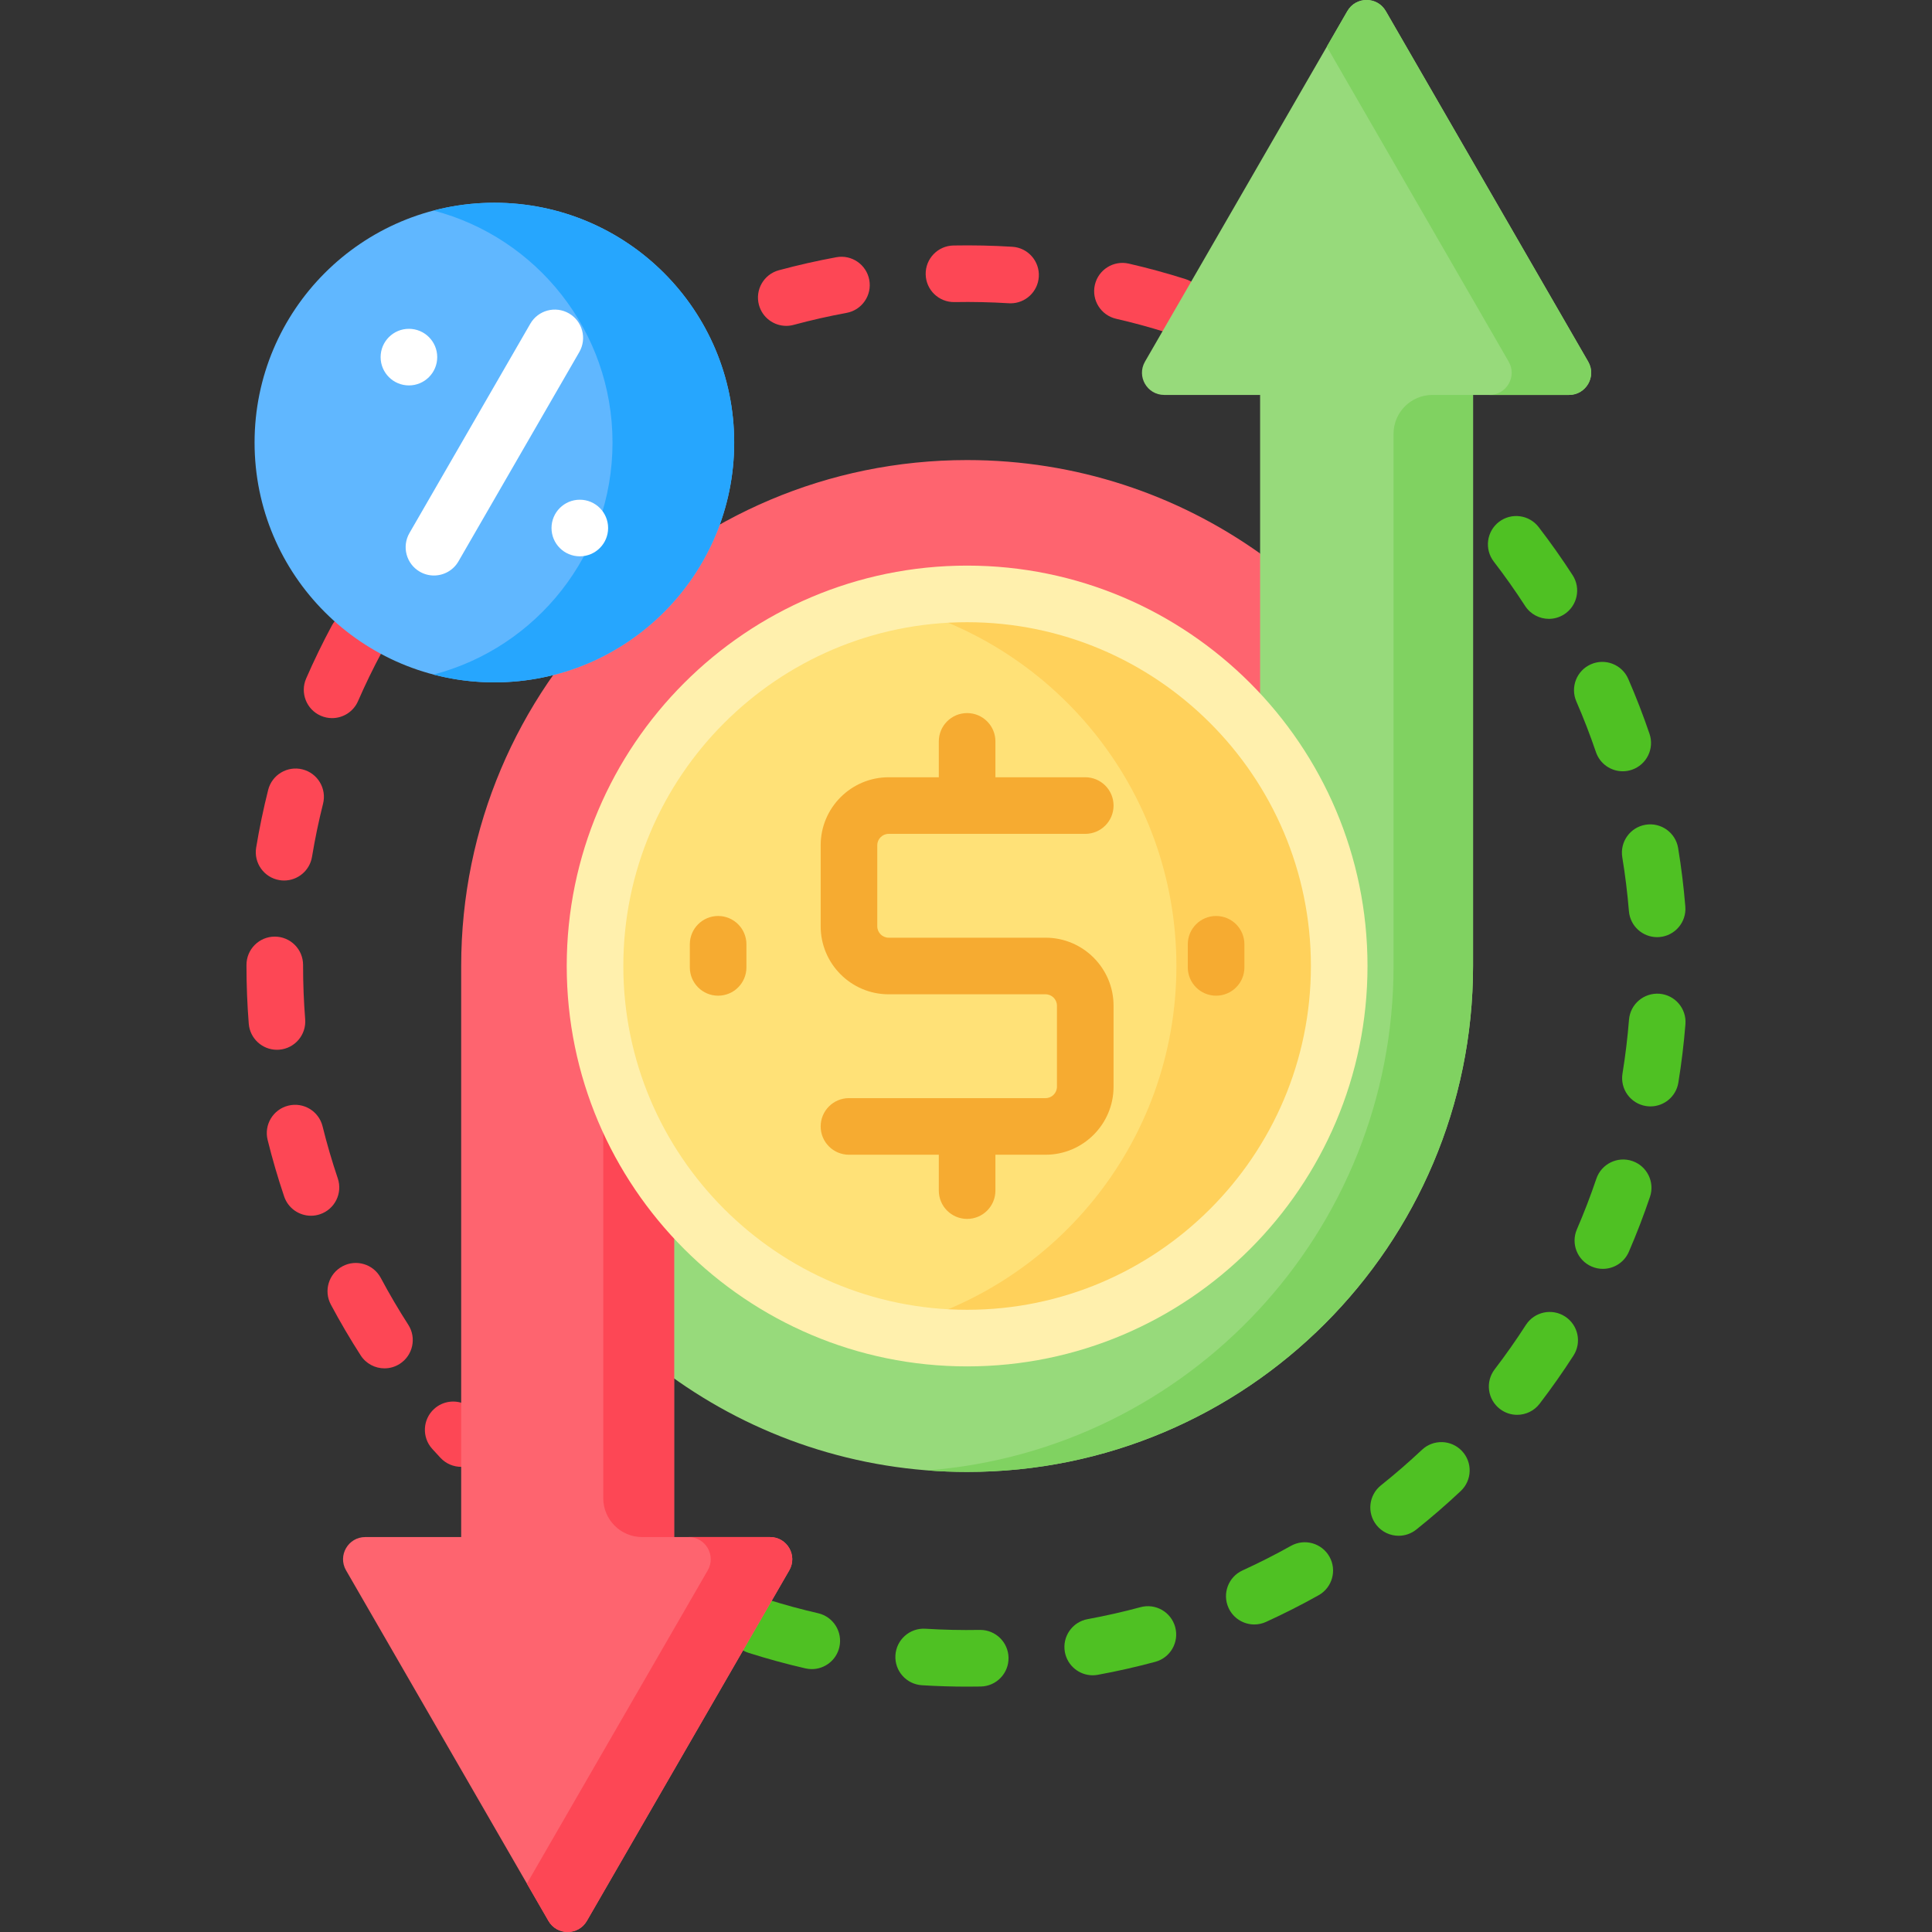
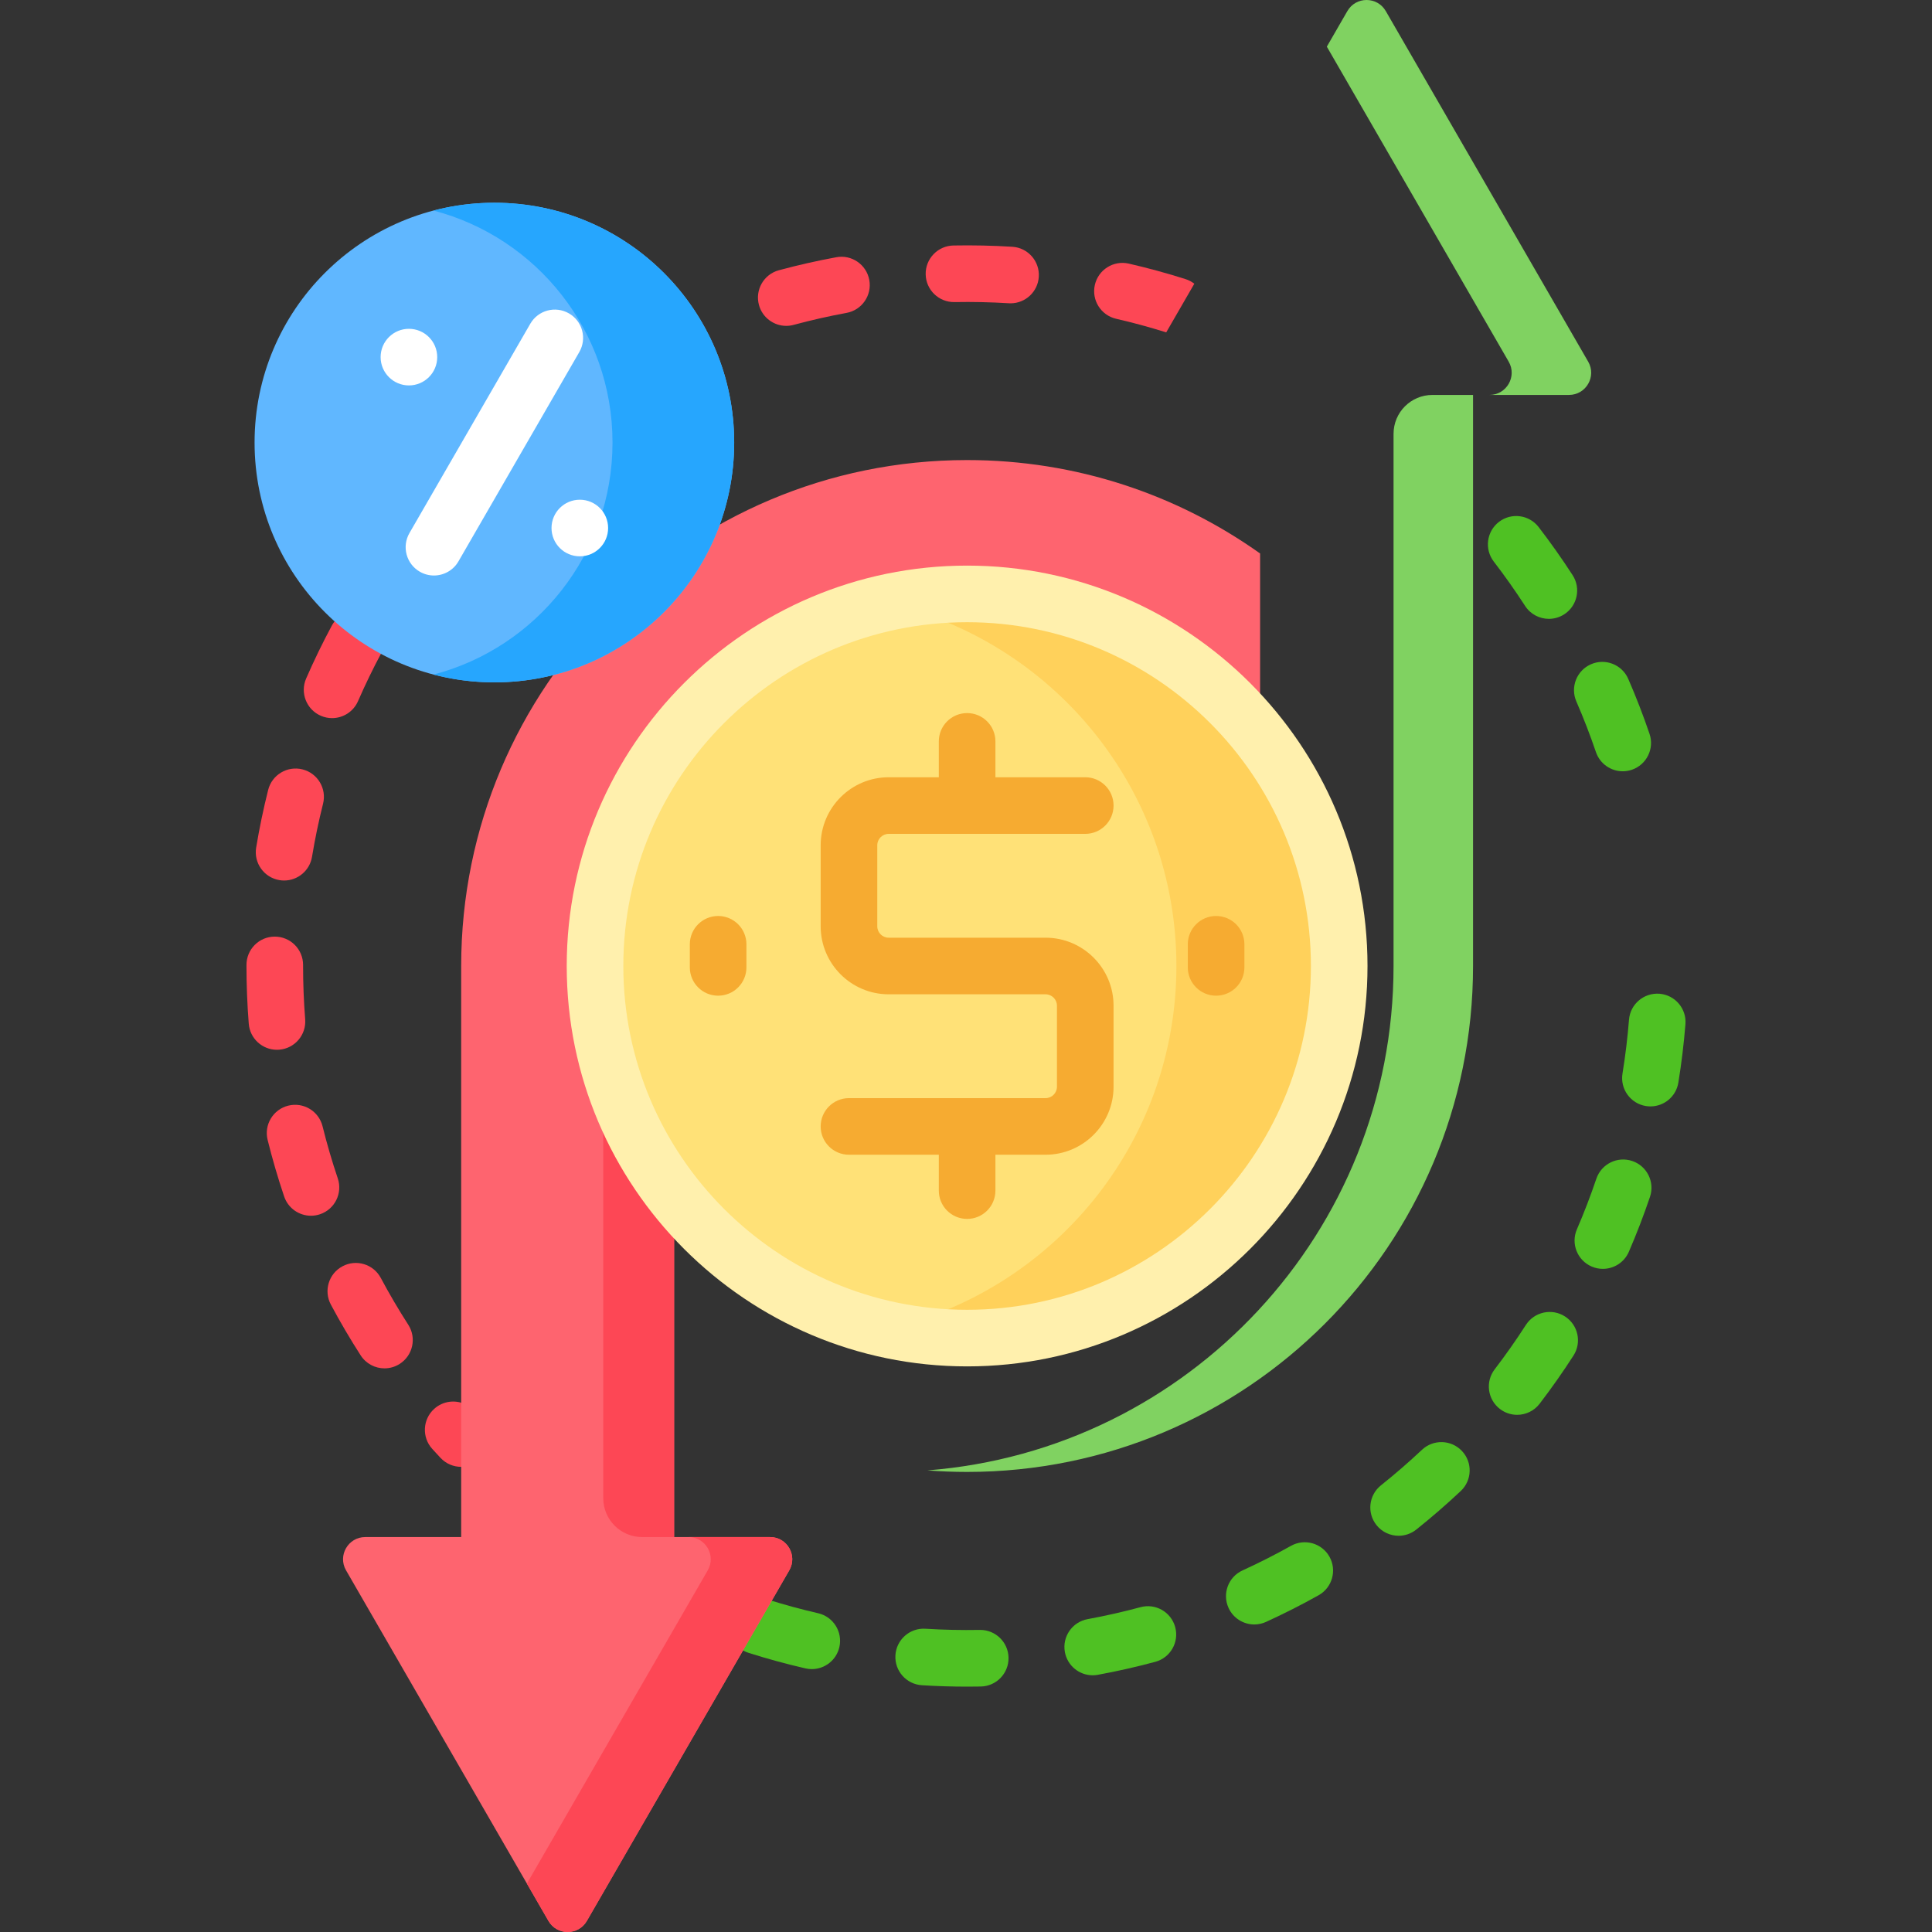
<svg xmlns="http://www.w3.org/2000/svg" id="Capa_1" enable-background="new 0 0 512 512" height="512" viewBox="0 0 512 512" width="512">
  <rect x="0" y="0" width="512" height="512" fill="#333333" stroke="none" />
  <g>
    <g>
      <g>
        <g fill="#fd4755">
          <path d="m295.786 84.479c4.448 1.02 8.91 2.236 13.275 3.606l7.445-12.896c-.676-.522-1.447-.943-2.308-1.217-4.944-1.571-10.011-2.955-15.06-4.114-4.035-.921-8.061 1.597-8.987 5.634-.925 4.037 1.598 8.061 5.635 8.987z" />
          <path d="m252.951 80.055c4.771-.087 9.625.015 14.392.311.158.01.315.015.472.015 3.93 0 7.231-3.06 7.479-7.035.257-4.135-2.887-7.693-7.021-7.95-5.169-.321-10.436-.434-15.599-.338-4.142.077-7.437 3.497-7.36 7.638.076 4.14 3.489 7.428 7.637 7.359z" />
          <path d="m208.362 86.358c.647 0 1.306-.085 1.961-.262 4.613-1.246 9.332-2.314 14.024-3.176 4.074-.748 6.771-4.657 6.023-8.73-.748-4.075-4.663-6.77-8.73-6.023-5.097.936-10.221 2.096-15.229 3.449-3.999 1.08-6.364 5.197-5.284 9.196.903 3.344 3.929 5.546 7.235 5.546z" />
        </g>
        <g fill="#4fc123">
          <path d="m259.777 431.944c-.047 0-.095 0-.143.001-4.777.089-9.631-.017-14.387-.312-4.128-.261-7.693 2.887-7.95 7.021-.257 4.135 2.887 7.693 7.021 7.95 3.958.246 7.987.371 11.978.372 1.209 0 2.415-.011 3.618-.033 4.141-.077 7.436-3.497 7.359-7.639-.076-4.093-3.419-7.36-7.496-7.36z" />
          <path d="m302.249 425.919c-4.604 1.242-9.321 2.308-14.02 3.169-4.074.746-6.772 4.654-6.025 8.729.662 3.617 3.817 6.149 7.368 6.149.448 0 .903-.04 1.36-.124 5.101-.935 10.223-2.092 15.223-3.44 3.999-1.078 6.367-5.195 5.288-9.194s-5.192-6.37-9.194-5.289z" />
-           <path d="m429.922 227.184c.775 4.706 1.367 9.512 1.758 14.282.32 3.921 3.601 6.889 7.466 6.889.205 0 .413-.008.62-.025 4.129-.338 7.201-3.958 6.863-8.086-.423-5.177-1.064-10.391-1.906-15.499-.674-4.086-4.522-6.848-8.62-6.181-4.087.673-6.853 4.533-6.181 8.62z" />
          <path d="m342.116 409.668c-4.172 2.335-8.489 4.524-12.831 6.507-3.768 1.72-5.428 6.169-3.707 9.938 1.259 2.758 3.98 4.387 6.827 4.387 1.042 0 2.101-.219 3.11-.68 4.713-2.151 9.398-4.527 13.927-7.062 3.614-2.023 4.904-6.593 2.882-10.208-2.025-3.613-6.593-4.904-10.208-2.882z" />
          <path d="m417.751 185.898c1.903 4.376 3.649 8.888 5.188 13.412 1.062 3.121 3.978 5.086 7.1 5.086.802 0 1.616-.129 2.417-.401 3.921-1.335 6.019-5.595 4.685-9.517-1.672-4.912-3.567-9.812-5.636-14.564-1.653-3.799-6.076-5.538-9.869-3.885-3.799 1.653-5.539 6.072-3.885 9.869z" />
          <path d="m216.804 427.521c-4.448-1.02-8.91-2.236-13.275-3.606l-7.445 12.896c.676.522 1.447.943 2.308 1.217 4.944 1.571 10.011 2.955 15.06 4.114.564.129 1.128.191 1.684.191 3.417 0 6.507-2.353 7.304-5.825.924-4.037-1.599-8.061-5.636-8.987z" />
          <path d="m376.837 384.209c-3.48 3.273-7.137 6.443-10.869 9.422-3.238 2.583-3.769 7.303-1.185 10.54 1.481 1.856 3.664 2.822 5.867 2.822 1.64 0 3.291-.535 4.673-1.638 4.049-3.23 8.016-6.669 11.791-10.221 3.018-2.838 3.162-7.585.324-10.602s-7.585-3.161-10.601-.323z" />
          <path d="m439.778 263.35c-4.134-.305-7.744 2.75-8.074 6.879-.381 4.765-.962 9.567-1.728 14.274-.665 4.088 2.109 7.941 6.198 8.606.407.066.812.099 1.213.099 3.612 0 6.795-2.616 7.394-6.297.831-5.107 1.462-10.318 1.876-15.487.33-4.129-2.75-7.744-6.879-8.074z" />
          <path d="m432.556 307.674c-3.92-1.322-8.18.779-9.507 4.704-1.527 4.519-3.262 9.029-5.154 13.405-1.645 3.802.104 8.217 3.906 9.861.971.42 1.98.618 2.974.618 2.9 0 5.663-1.693 6.888-4.524 2.056-4.752 3.938-9.65 5.598-14.558 1.326-3.923-.781-8.18-4.705-9.506z" />
          <path d="m404.166 160.574c1.436 2.219 3.845 3.427 6.304 3.427 1.396 0 2.808-.39 4.067-1.204 3.478-2.25 4.473-6.893 2.223-10.371-2.813-4.349-5.843-8.638-9.003-12.747-2.525-3.283-7.234-3.898-10.518-1.373s-3.898 7.234-1.373 10.518c2.914 3.787 5.706 7.741 8.3 11.75z" />
          <path d="m414.741 348.875c-3.482-2.239-8.124-1.237-10.366 2.247-2.582 4.011-5.364 7.968-8.269 11.762-2.518 3.289-1.894 7.996 1.396 10.515 1.36 1.041 2.964 1.545 4.554 1.545 2.255 0 4.484-1.012 5.961-2.94 3.151-4.116 6.17-8.409 8.972-12.762 2.241-3.483 1.235-8.125-2.248-10.367z" />
        </g>
-         <path d="m420.886 95.845-53.639-92.906c-2.262-3.919-7.919-3.919-10.181 0l-53.639 92.906c-2.262 3.919.566 8.817 5.091 8.817h25.423v42.019l-1 1.543v35.933l.269.288c18.182 19.529 28.194 44.941 28.194 71.555 0 57.956-47.151 105.107-105.107 105.107-29.028 0-57.062-12.229-76.914-33.554l-1.731-1.86v38.896c22.093 16.029 49.263 25.488 78.645 25.488 74.048 0 134.077-60.028 134.077-134.077v-151.338h25.423c4.523 0 7.352-4.898 5.089-8.817z" fill="#97da7b" />
        <g>
          <g>
            <path d="m420.886 95.845-53.639-92.906c-2.263-3.919-7.919-3.919-10.181 0l-5.443 9.427 48.196 83.478c2.263 3.919-.566 8.817-5.091 8.817h21.067c4.525.001 7.354-4.897 5.091-8.816z" fill="#80d261" />
          </g>
          <g>
            <path d="m369.305 256c0 70.503-54.418 128.294-123.543 133.667 3.476.27 6.988.41 10.534.41 74.049 0 134.077-60.028 134.077-134.077v-151.338h-10.765c-5.69 0-10.302 4.612-10.302 10.302z" fill="#80d261" />
          </g>
        </g>
        <g fill="#fd4755">
          <path d="m116.736 386.347c1.477 1.583 3.478 2.383 5.484 2.383.334 0 .667-.03.998-.074v-16.553c-2.639-1.205-5.855-.814-8.146 1.253-3.074 2.776-3.316 7.519-.54 10.593.728.805 1.464 1.606 2.204 2.398z" />
          <path d="m85.012 189.684c.975.425 1.991.626 2.991.626 2.894 0 5.65-1.685 6.88-4.507 1.905-4.374 4.018-8.726 6.279-12.936.089-.166.164-.336.24-.505-4.345-2.345-8.378-5.194-12.031-8.46-.555.531-1.04 1.154-1.423 1.868-2.454 4.569-4.748 9.294-6.816 14.043-1.655 3.796.082 8.216 3.88 9.871z" />
          <path d="m74.061 233.245c.415.068.827.102 1.233.102 3.604 0 6.783-2.604 7.391-6.276.779-4.713 1.765-9.448 2.927-14.074 1.01-4.018-1.429-8.093-5.445-9.102s-8.093 1.429-9.102 5.445c-1.263 5.024-2.332 10.165-3.179 15.281-.675 4.087 2.089 7.947 6.175 8.624z" />
          <path d="m73.991 278.18c4.129-.326 7.212-3.938 6.885-8.068-.369-4.669-.557-9.416-.557-14.111v-.29c0-4.143-3.357-7.5-7.5-7.5s-7.5 3.357-7.5 7.5v.289c0 5.088.203 10.234.604 15.295.311 3.928 3.595 6.908 7.469 6.908.197 0 .398-.008.599-.023z" />
          <path d="m101.894 362.627c1.39 0 2.796-.386 4.051-1.193 3.483-2.241 4.491-6.882 2.25-10.365-2.589-4.023-5.039-8.197-7.283-12.404-1.949-3.654-6.491-5.038-10.146-3.088-3.655 1.949-5.037 6.492-3.088 10.146 2.435 4.566 5.094 9.096 7.902 13.461 1.433 2.228 3.848 3.443 6.314 3.443z" />
          <path d="m89.515 312.284c-1.527-4.524-2.885-9.168-4.034-13.804-.997-4.021-5.064-6.475-9.085-5.474-4.02.997-6.471 5.064-5.474 9.085 1.248 5.033 2.722 10.077 4.38 14.989 1.057 3.13 3.977 5.104 7.105 5.104.796 0 1.604-.127 2.399-.396 3.926-1.324 6.033-5.579 4.709-9.504z" />
        </g>
      </g>
      <g>
        <path d="m333.94 146.681c-21.91-15.59-48.706-24.758-77.645-24.758-74.049 0-134.077 60.028-134.077 134.077v151.338h-25.423c-4.525 0-7.353 4.899-5.091 8.817l53.639 92.906c2.262 3.919 7.919 3.919 10.181 0l53.639-92.906c2.263-3.919-.566-8.817-5.091-8.817h-25.422v-90.55c-13.132-16.75-20.962-37.854-20.962-60.788 0-54.459 44.148-98.607 98.607-98.607 31.525 0 59.594 14.795 77.645 37.819z" fill="#fe646f" />
      </g>
      <g>
        <g>
          <g>
            <path d="m178.65 407.338v-90.55c-9.063-11.56-15.598-25.196-18.779-40.074v120.322c0 5.69 4.612 10.302 10.302 10.302z" fill="#fd4755" />
          </g>
        </g>
        <g>
          <path d="m204.073 407.338h-21.602c4.525 0 7.353 4.899 5.091 8.817l-47.929 83.015 5.71 9.891c2.262 3.919 7.919 3.919 10.181 0l53.639-92.906c2.264-3.919-.565-8.817-5.09-8.817z" fill="#fd4755" />
        </g>
      </g>
      <g>
        <g>
          <g>
            <ellipse cx="256.295" cy="256" fill="#ffe177" rx="98.607" ry="98.607" transform="matrix(.707 -.707 .707 .707 -105.952 256.209)" />
          </g>
          <g>
            <path d="m256.295 157.393c-7.411 0-14.629.823-21.572 2.373 44.083 9.839 77.035 49.186 77.035 96.234s-32.952 86.395-77.035 96.234c6.944 1.55 14.161 2.373 21.572 2.373 54.459 0 98.607-44.148 98.607-98.607s-44.147-98.607-98.607-98.607z" fill="#ffd15b" />
          </g>
        </g>
        <g fill="#f6ab31">
          <path d="m235.508 220.982h52.096c4.143 0 7.5-3.357 7.5-7.5s-3.357-7.5-7.5-7.5h-23.809v-9.508c0-4.143-3.357-7.5-7.5-7.5s-7.5 3.357-7.5 7.5v9.508h-13.287c-9.938 0-18.021 8.084-18.021 18.021v21.475c0 9.938 8.084 18.021 18.021 18.021h41.574c1.666 0 3.021 1.355 3.021 3.021v21.475c0 1.666-1.355 3.021-3.021 3.021h-52.096c-4.143 0-7.5 3.357-7.5 7.5s3.357 7.5 7.5 7.5h23.809v9.508c0 4.143 3.357 7.5 7.5 7.5s7.5-3.357 7.5-7.5v-9.508h13.287c9.938 0 18.021-8.084 18.021-18.021v-21.475c0-9.938-8.084-18.021-18.021-18.021h-41.574c-1.666 0-3.021-1.355-3.021-3.021v-21.475c0-1.665 1.355-3.021 3.021-3.021z" />
          <path d="m190.311 242.746c-4.143 0-7.5 3.357-7.5 7.5v6.122c0 4.143 3.357 7.5 7.5 7.5s7.5-3.357 7.5-7.5v-6.122c0-4.142-3.357-7.5-7.5-7.5z" />
          <path d="m322.279 242.746c-4.143 0-7.5 3.357-7.5 7.5v6.122c0 4.143 3.357 7.5 7.5 7.5s7.5-3.357 7.5-7.5v-6.122c0-4.142-3.358-7.5-7.5-7.5z" />
        </g>
      </g>
      <g>
        <g>
          <circle cx="131.015" cy="117.28" fill="#60b7ff" r="63.551" />
        </g>
        <g>
          <path d="m131.015 53.729c-5.571 0-10.973.722-16.122 2.069 27.29 7.137 47.429 31.955 47.429 61.483 0 29.527-20.139 54.346-47.429 61.483 5.149 1.347 10.551 2.069 16.122 2.069 35.099 0 63.552-28.453 63.552-63.552s-28.453-63.552-63.552-63.552z" fill="#26a6fe" />
        </g>
        <g>
          <path d="m114.996 152.515c-1.272 0-2.562-.324-3.743-1.006-3.587-2.071-4.816-6.658-2.745-10.245l32.025-55.468c2.069-3.588 6.659-4.815 10.245-2.745 3.587 2.071 4.816 6.658 2.745 10.245l-32.025 55.468c-1.389 2.406-3.911 3.751-6.502 3.751z" fill="#fff" />
        </g>
      </g>
    </g>
    <circle cx="108.368" cy="94.64" fill="#fff" r="7.5" />
    <circle cx="153.658" cy="139.93" fill="#fff" r="7.5" />
    <g>
      <path d="m256.296 362.107c-58.508 0-106.107-47.6-106.107-106.107s47.6-106.107 106.107-106.107 106.107 47.599 106.107 106.107-47.6 106.107-106.107 106.107zm0-197.214c-50.237 0-91.107 40.87-91.107 91.107s40.87 91.107 91.107 91.107 91.107-40.87 91.107-91.107-40.87-91.107-91.107-91.107z" fill="#fff0ad" />
    </g>
  </g>
</svg>